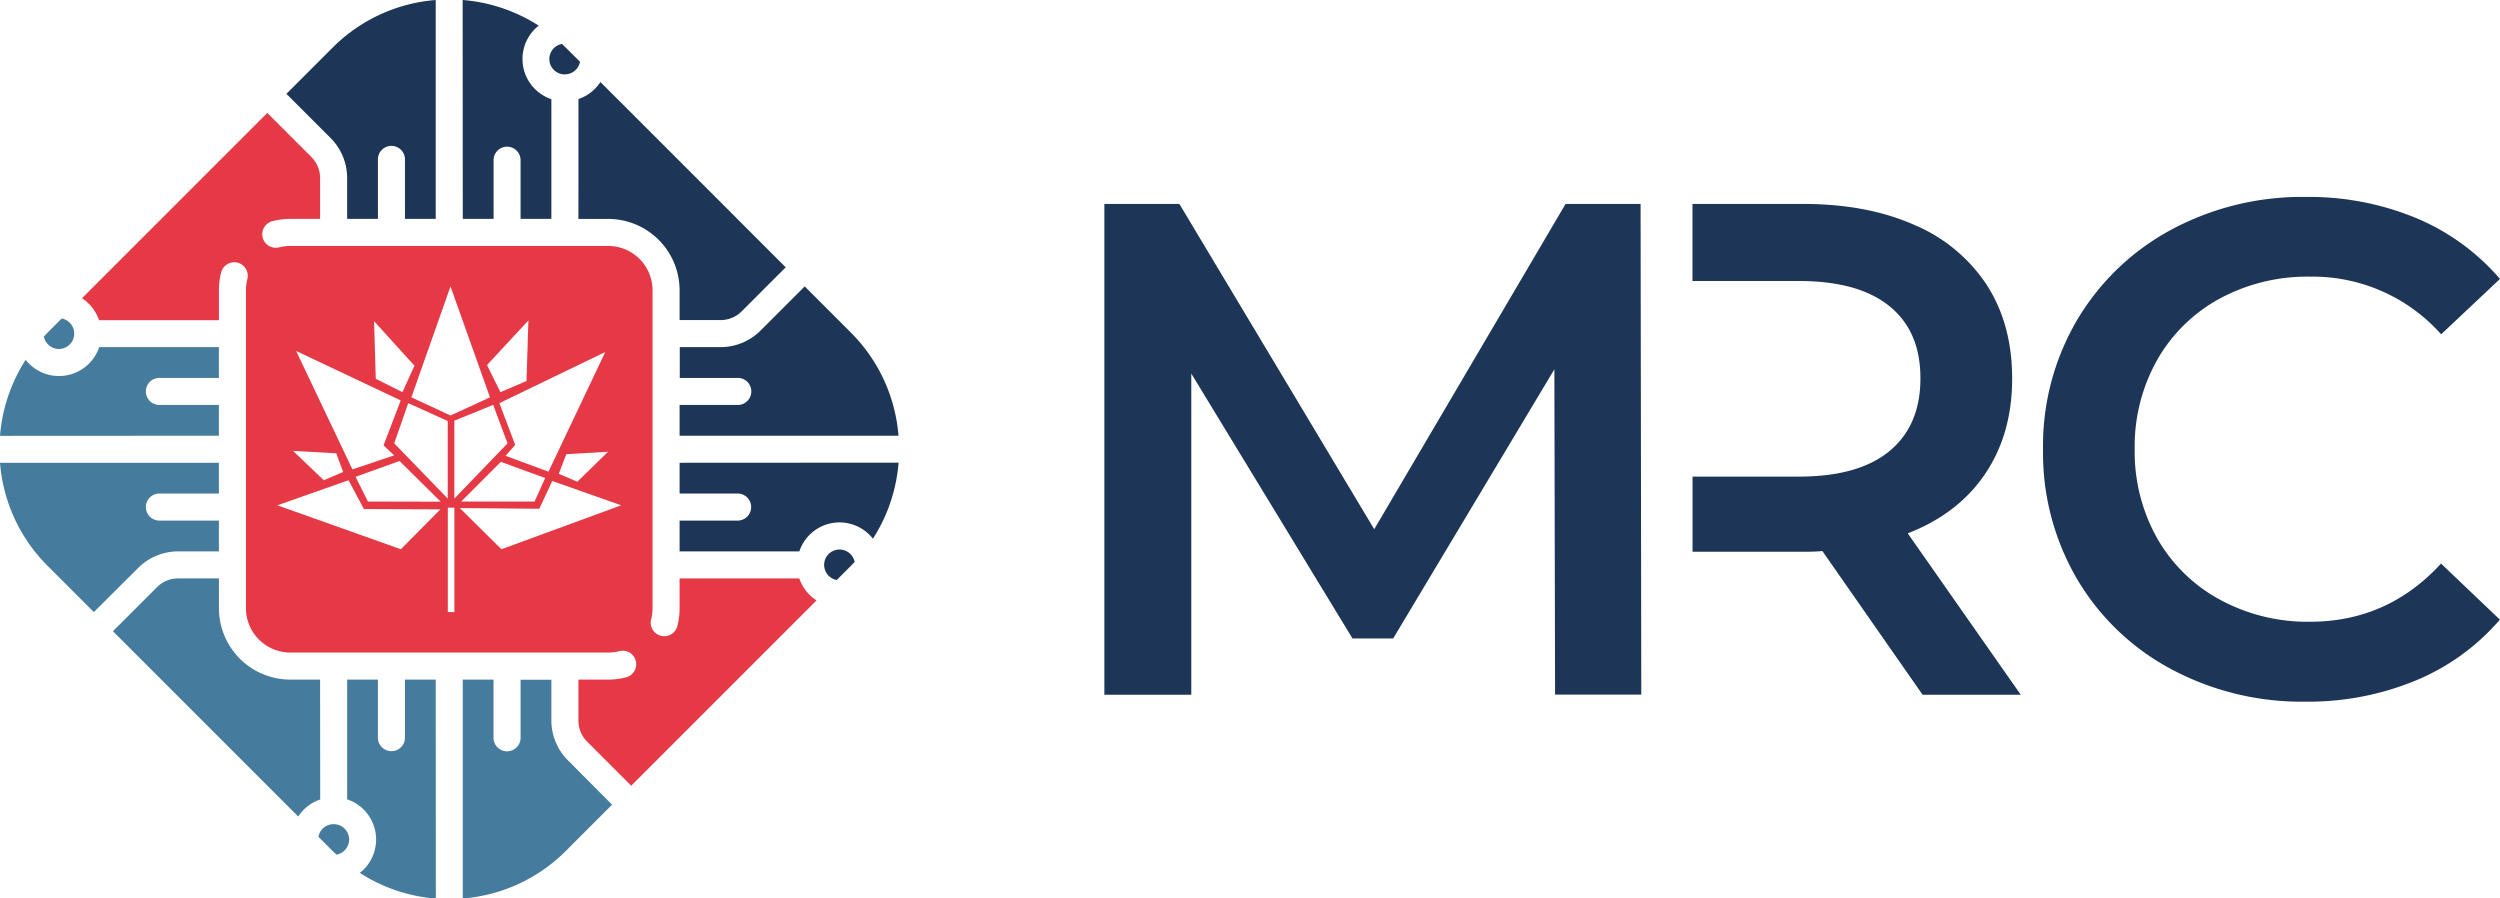
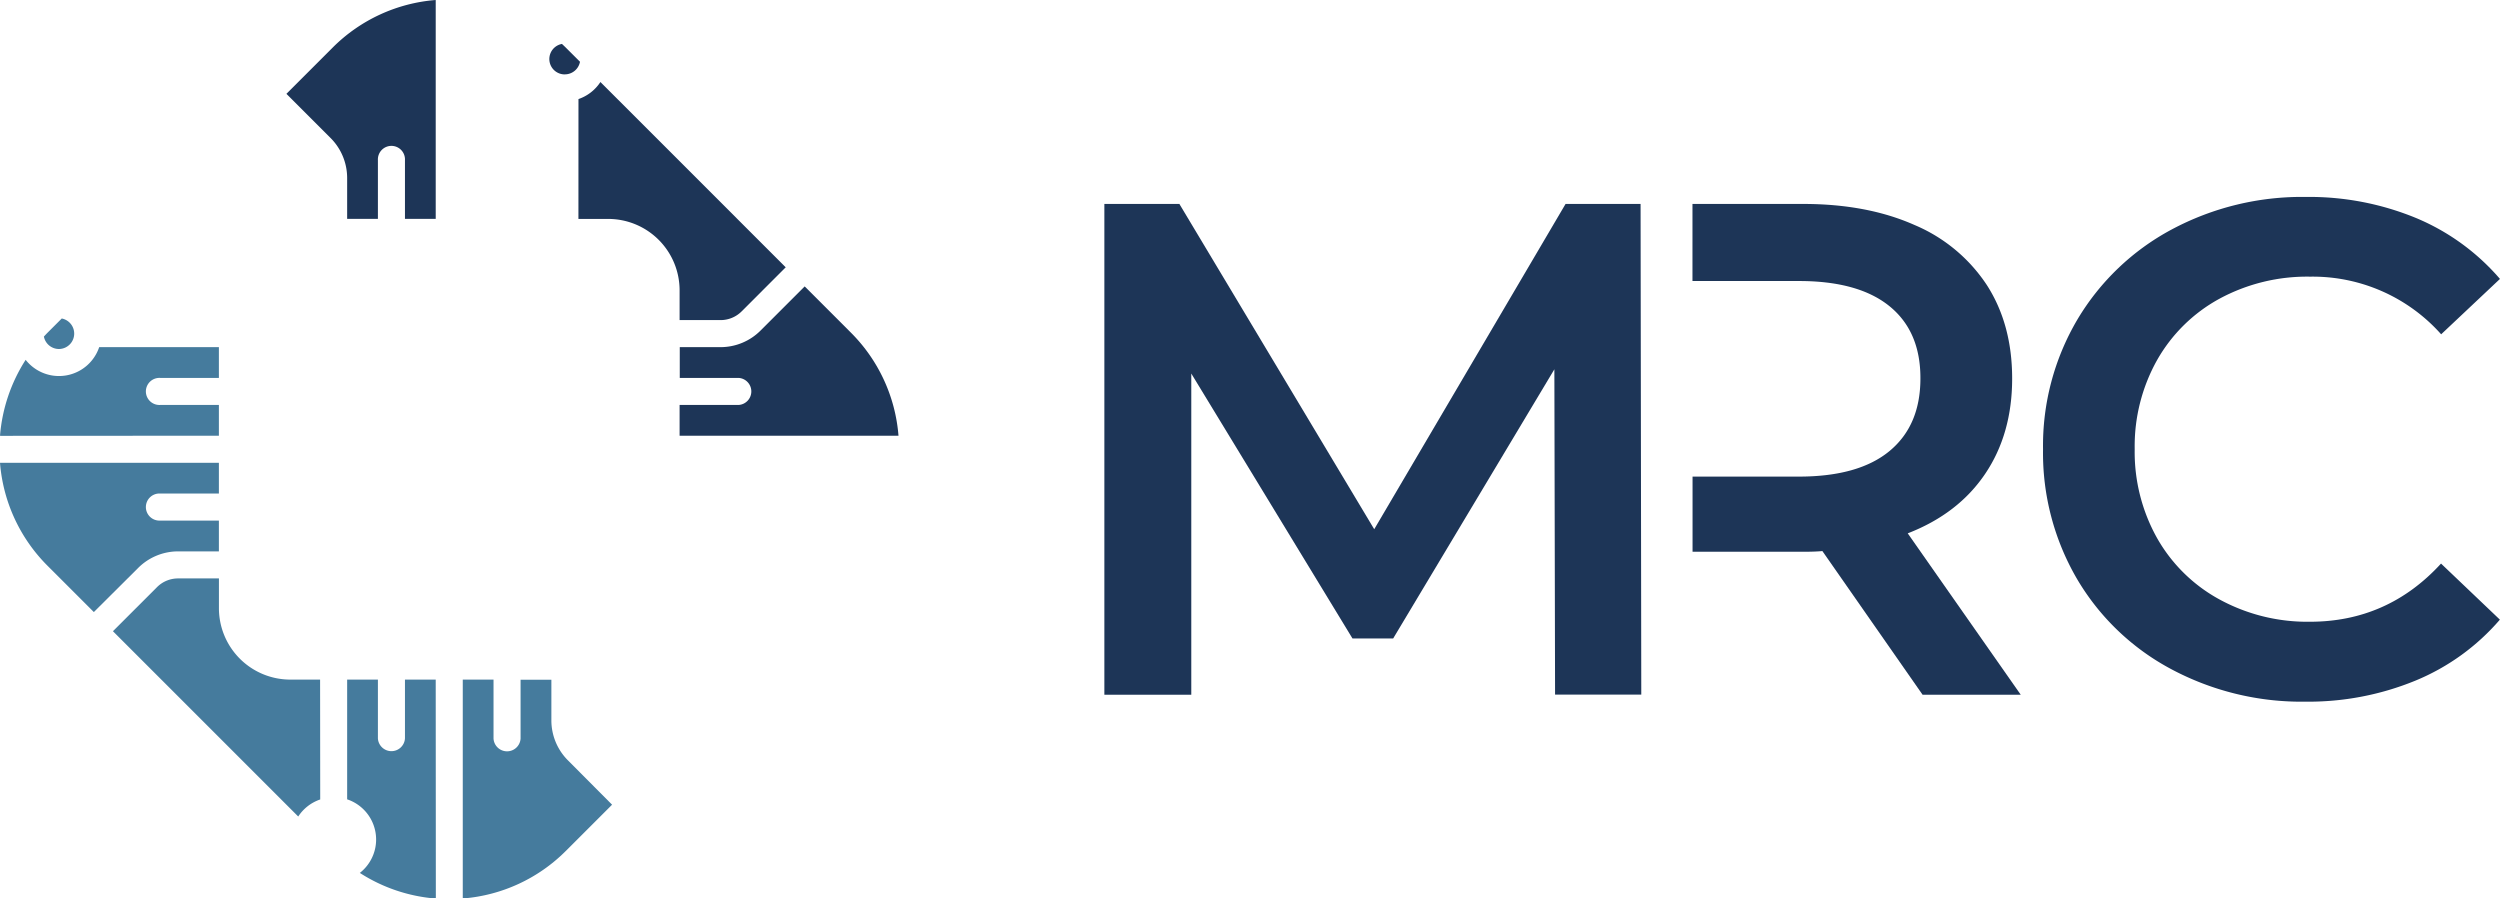
<svg xmlns="http://www.w3.org/2000/svg" viewBox="0 0 607.16 218.21">
  <defs>
    <style>.cls-1{fill:#1d3557;}.cls-2{fill:#457b9d;}.cls-3{fill:#e63946;}</style>
  </defs>
  <title>MRC_Logo_Main_Color</title>
  <g id="Layer_2" data-name="Layer 2">
    <g id="Layer_1-2" data-name="Layer 1">
      <path class="cls-1" d="M137.19,18.06A3.74,3.74,0,0,0,140.86,15l-3.47-3.46c-.3-.3-.61-.58-.91-.87a3.73,3.73,0,0,0,.71,7.4Z" />
      <path class="cls-1" d="M140.48,53.17h7.24a17.34,17.34,0,0,1,17.33,17.32v7.25H175a7.24,7.24,0,0,0,5.12-2.12l10.7-10.7-45-45a10.37,10.37,0,0,1-5.33,4.14Z" />
      <path class="cls-1" d="M175,84.31h-9.91v7.47h14.27a3.29,3.29,0,0,1,0,6.57H165.05v7.47h52.88a2.4,2.4,0,0,1,.28,0,39.79,39.79,0,0,0-11.52-25L195.43,69.56l-10.7,10.7A13.73,13.73,0,0,1,175,84.31Z" />
-       <path class="cls-1" d="M112.39,53.16h7.48V38.9a3.28,3.28,0,1,1,6.56,0V53.16h7.48V24.09a10.3,10.3,0,0,1-3.08-17.86A40,40,0,0,0,112.36,0a2.4,2.4,0,0,1,0,.28Z" />
      <path class="cls-2" d="M14.32,84.76A3.74,3.74,0,0,0,15,77.35l-3.47,3.47c-.3.3-.58.61-.87.92A3.73,3.73,0,0,0,14.32,84.76Z" />
      <path class="cls-2" d="M53.16,105.82V98.35H38.9a3.29,3.29,0,1,1,0-6.57H53.16V84.31H24.09A10.3,10.3,0,0,1,6.23,87.39,40,40,0,0,0,0,105.85a2.4,2.4,0,0,1,.28,0Z" />
      <path class="cls-1" d="M84.31,43.26v9.9h7.47V38.9a3.29,3.29,0,1,1,6.57,0V53.16h7.47V.28a2.4,2.4,0,0,1,0-.28,39.8,39.8,0,0,0-25,11.53L69.56,22.79l10.7,10.7A13.73,13.73,0,0,1,84.31,43.26Z" />
-       <path class="cls-2" d="M81,200.16a3.74,3.74,0,0,0-3.67,3.06l3.47,3.47c.3.3.61.58.92.87a3.73,3.73,0,0,0-.72-7.4Z" />
      <path class="cls-2" d="M105.82,165.05H98.35v14.27a3.29,3.29,0,0,1-6.57,0V165.05H84.31v29.08A10.29,10.29,0,0,1,87.39,212a39.84,39.84,0,0,0,18.46,6.23,2.4,2.4,0,0,1,0-.28Z" />
-       <path class="cls-1" d="M203.89,133.46a3.73,3.73,0,0,0-.67,7.4l3.47-3.47c.3-.3.58-.61.87-.91A3.74,3.74,0,0,0,203.89,133.46Z" />
-       <path class="cls-3" d="M194.13,140.48H165.05v7.24a17,17,0,0,1-.55,4.33,3.28,3.28,0,0,1-3.17,2.47,3.24,3.24,0,0,1-.82-.11,3.29,3.29,0,0,1-2.37-4,10.5,10.5,0,0,0,.34-2.69V70.49a10.78,10.78,0,0,0-10.76-10.76H70.49a11,11,0,0,0-2.69.34,3.28,3.28,0,0,1-1.64-6.36,17.54,17.54,0,0,1,4.33-.55h7.25v-9.9a7.24,7.24,0,0,0-2.12-5.13l-10.7-10.7-45,45a10.43,10.43,0,0,1,4.14,5.34H53.17V70.49a17.53,17.53,0,0,1,.54-4.33,3.28,3.28,0,1,1,6.36,1.64,11,11,0,0,0-.34,2.69v77.23a10.78,10.78,0,0,0,10.76,10.76h77.23a10.63,10.63,0,0,0,2.7-.34,3.28,3.28,0,0,1,1.63,6.36,17,17,0,0,1-4.33.55h-7.24V175a7.19,7.19,0,0,0,2.12,5.12l10.7,10.7,45-45A10.27,10.27,0,0,1,194.13,140.48Zm-46.46-30.77L140.21,117l-4.5-1.94,1.83-4.75Zm-14.46,4.84-10.43-3.84,2.34-2.67-3.84-10.13L147,85.49Zm-.8,1.54-2.58,5.71H112l9.64-9.63Zm-4.08-38.27-.46,14.71-6.34,2.71-3.25-6.58ZM119,96.5l-9.59,4.41-9.5-4.41,9.5-26.94Zm-10.26,5.75v18.84l-13-13.42,3.41-9.76Zm-8.08-13.43-2.92,6.42L91.26,92l-.41-14Zm-3.34,8.43-4.17,10.92,2.59,2.42L85.59,114,71.92,85.24ZM81.67,110.09l1.67,4.54-4.71,2-7.46-7.13Zm15.68,23.3-30-10.67,17.3-6.09,3.73,7,18.58.07Zm-8-11.59-3-6,10.68-3.84,10,9.88Zm21,26.85h-1.59V123.3h1.59Zm0-46.48,9.42-3.84,3.5,9.34-12.92,13.42Zm11.42,31.22-10.09-10,19.29.17,3.16-6.74,16.74,5.9Z" />
      <path class="cls-2" d="M133.91,175v-9.91h-7.48v14.27a3.29,3.29,0,0,1-6.57,0V165.05h-7.47v52.88a2.4,2.4,0,0,1,0,.28,39.76,39.76,0,0,0,25-11.52l11.26-11.26L138,184.73A13.72,13.72,0,0,1,133.91,175Z" />
      <path class="cls-2" d="M43.26,133.91h9.9v-7.48H38.9a3.29,3.29,0,1,1,0-6.57H53.16v-7.47H.28a2.4,2.4,0,0,1-.28,0,39.75,39.75,0,0,0,11.53,25l11.26,11.26L33.49,138A13.72,13.72,0,0,1,43.26,133.91Z" />
-       <path class="cls-1" d="M165.05,112.39v7.47h14.27a3.29,3.29,0,0,1,0,6.57H165.05v7.48h29.08A10.29,10.29,0,0,1,212,130.83a39.88,39.88,0,0,0,6.23-18.47,2.4,2.4,0,0,1-.28,0Z" />
      <path class="cls-2" d="M77.74,165.05H70.49a17.34,17.34,0,0,1-17.32-17.33v-7.24H43.26a7.2,7.2,0,0,0-5.13,2.12l-10.7,10.7,45,45a10.33,10.33,0,0,1,5.34-4.14Z" />
      <path class="cls-1" d="M377.67,168.69l-.17-79-39.15,65.37h-9.88L289.32,90.72v78H268.21V49.53h18.22l47.32,79,46.47-79h18.22l.17,119.16Z" />
      <path class="cls-1" d="M527.24,162.47a58.32,58.32,0,0,1-22.81-21.87,60.69,60.69,0,0,1-8.25-31.49,60.25,60.25,0,0,1,8.34-31.5,59,59,0,0,1,22.89-21.87A67.09,67.09,0,0,1,560,47.83a68.1,68.1,0,0,1,26.73,5.1,54.58,54.58,0,0,1,20.42,14.81L592.87,81.19a41.74,41.74,0,0,0-31.84-14,44.69,44.69,0,0,0-22,5.36,38.69,38.69,0,0,0-15.15,14.9,42.81,42.81,0,0,0-5.44,21.62,42.81,42.81,0,0,0,5.44,21.62,38.66,38.66,0,0,0,15.15,14.89A44.58,44.58,0,0,0,561,151q18.9,0,31.84-14.13l14.29,13.62a54.32,54.32,0,0,1-20.51,14.81,68.5,68.5,0,0,1-26.81,5.11A67.1,67.1,0,0,1,527.24,162.47Z" />
      <path class="cls-1" d="M463.32,129.53q12.26-4.75,18.81-14.46t6.55-23.15q0-13.11-6.12-22.65a39.33,39.33,0,0,0-17.62-14.64q-11.49-5.1-27-5.1h-26.9V68.25h25.87q14.47,0,22,6.13t7.49,17.54q0,11.4-7.49,17.61t-22,6.22H411.06V134H438c2,0,3.57-.06,4.59-.17l24.34,34.9h23.84Z" />
    </g>
  </g>
</svg>